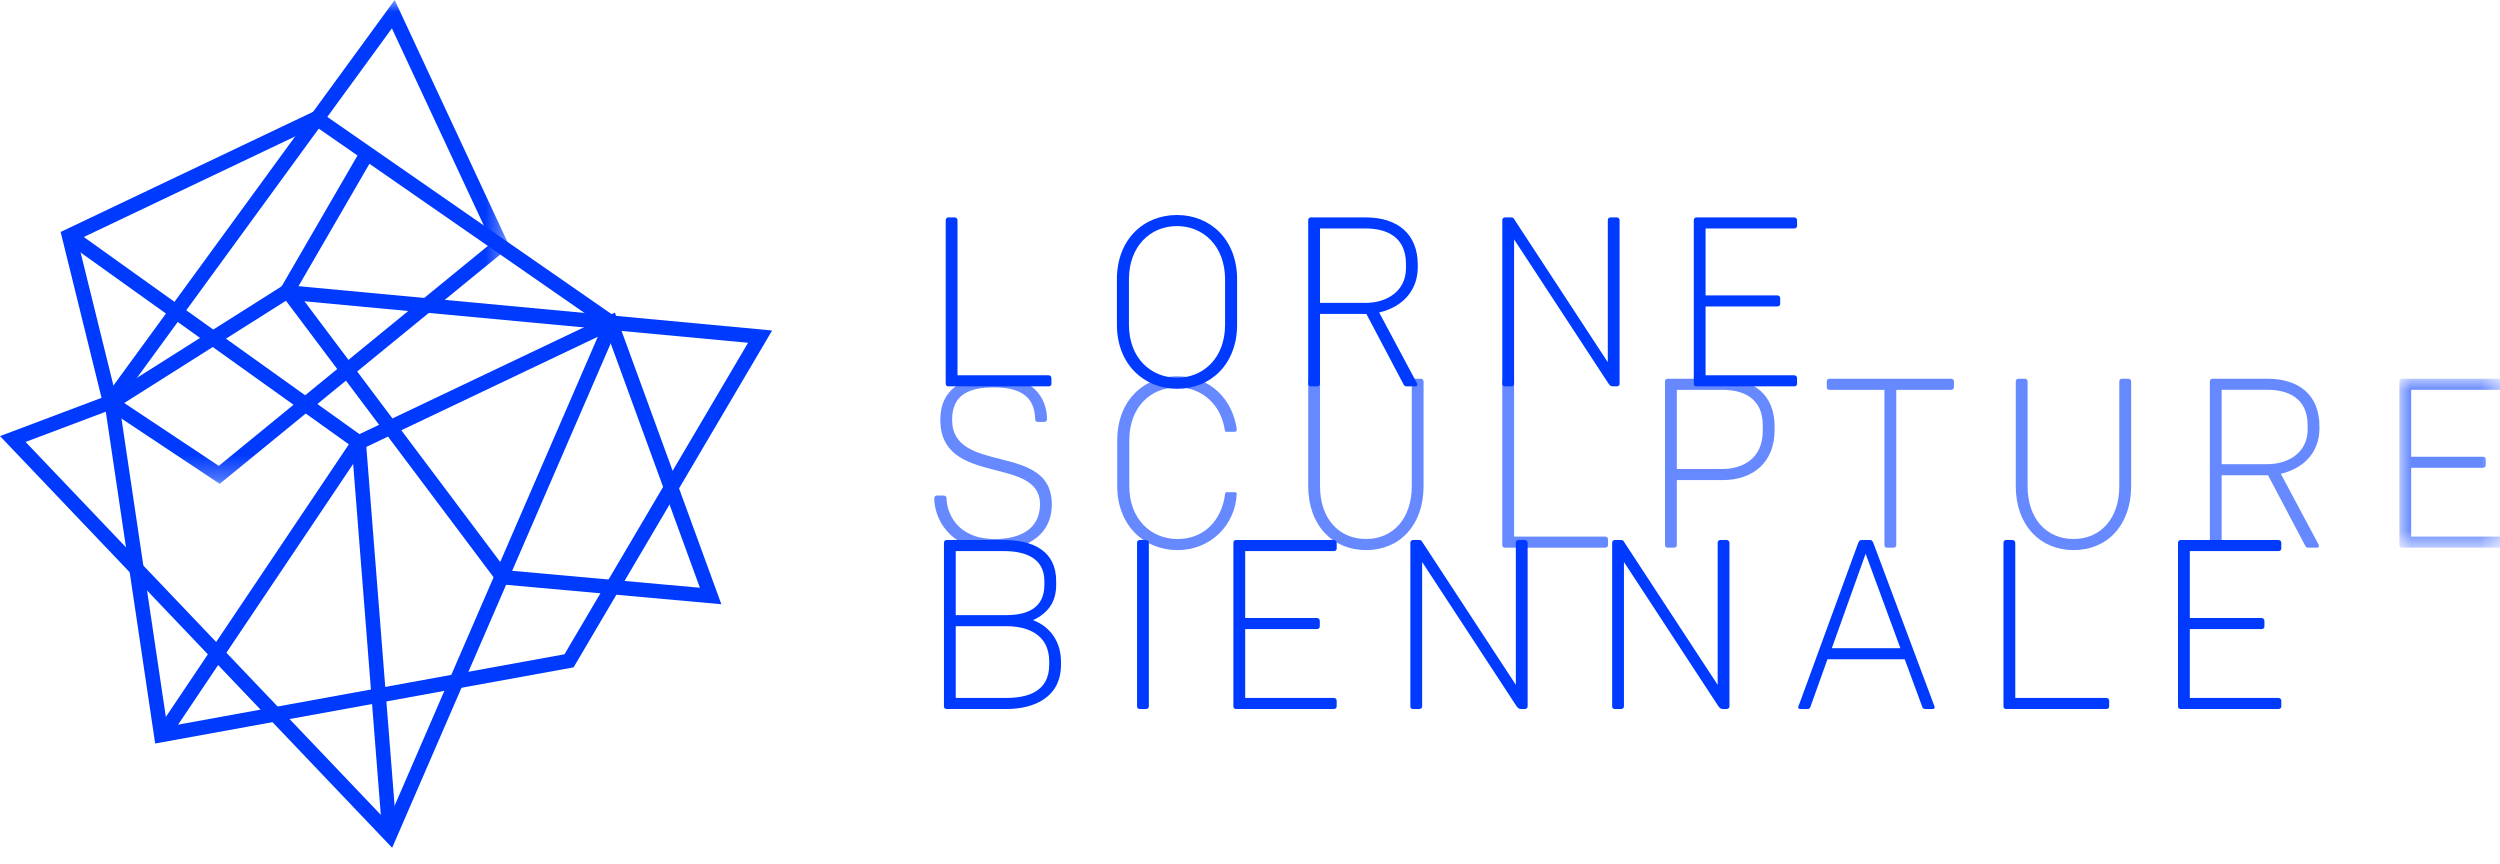
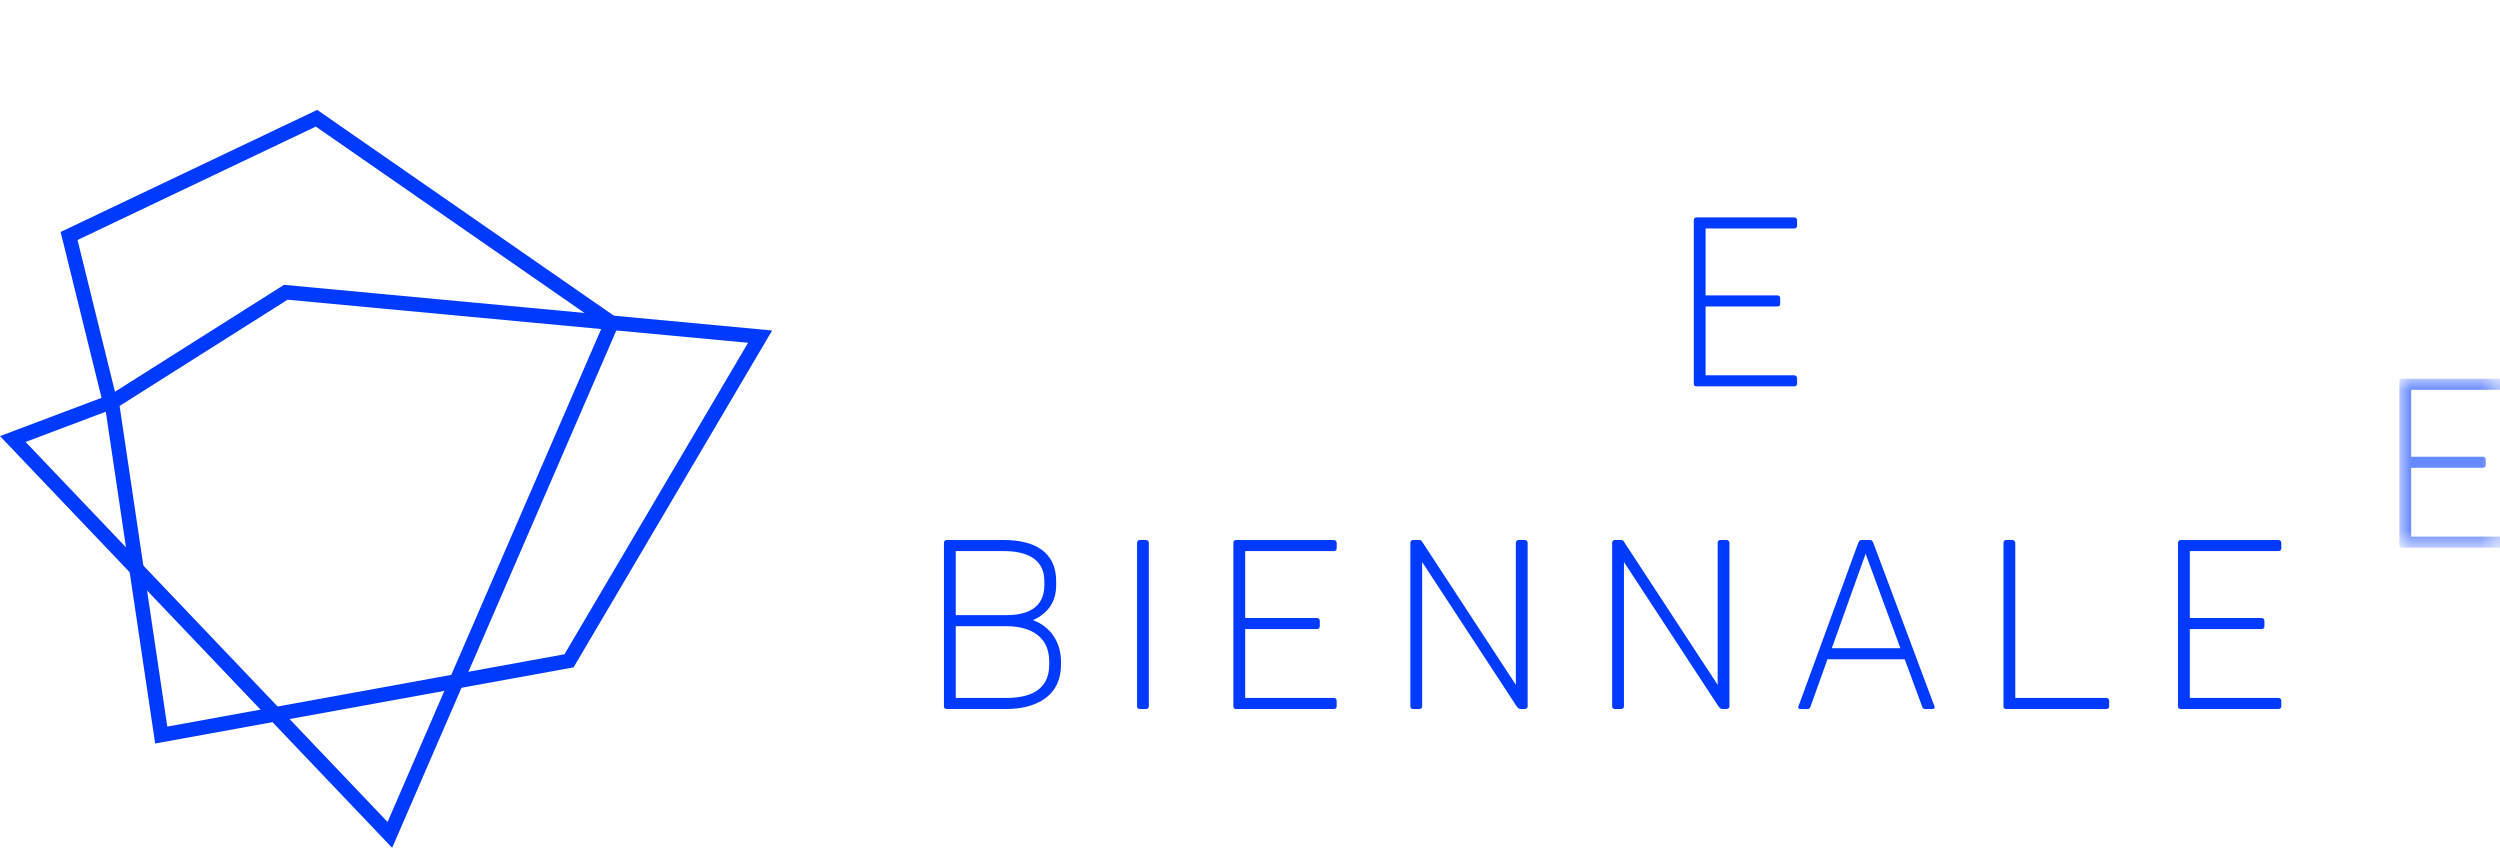
<svg xmlns="http://www.w3.org/2000/svg" xmlns:xlink="http://www.w3.org/1999/xlink" width="107px" height="37px" viewBox="0 0 107 37" version="1.1">
  <title>Logo</title>
  <defs>
    <polygon id="path-1" points="-1.42108547e-14 -3.55271368e-15 4.421 -3.55271368e-15 4.421 7.232 -1.42108547e-14 7.232" />
    <polygon id="path-3" points="0 0 17.544 0 17.544 20.709 0 20.709" />
  </defs>
  <g id="Page-1" stroke="none" stroke-width="1" fill="none" fill-rule="evenodd">
    <g id="Home" transform="translate(-375, -103)">
      <g id="Logo" transform="translate(375, 103)">
-         <path d="M95.087,19.867 L95.087,16.683 L97.041,16.683 C97.929,16.683 98.767,17.035 98.767,18.203 L98.767,18.379 C98.767,19.381 97.929,19.867 97.041,19.867 L95.087,19.867 Z M95.087,23.327 L95.087,20.341 L97.072,20.341 L98.653,23.338 C98.684,23.4 98.715,23.441 98.787,23.441 L99.179,23.441 C99.22,23.441 99.251,23.41 99.251,23.369 C99.251,23.348 99.251,23.327 99.22,23.276 L97.619,20.279 C98.736,20.011 99.272,19.237 99.272,18.337 L99.272,18.244 C99.272,16.901 98.395,16.209 97.041,16.209 L94.695,16.209 C94.623,16.209 94.582,16.261 94.582,16.333 L94.582,23.327 C94.582,23.4 94.623,23.441 94.695,23.441 L94.963,23.441 C95.036,23.441 95.087,23.4 95.087,23.327 L95.087,23.327 Z M90.82,16.209 L91.089,16.209 C91.161,16.209 91.213,16.261 91.213,16.334 L91.213,20.807 C91.213,22.48 90.19,23.544 88.754,23.544 C87.318,23.544 86.275,22.48 86.275,20.807 L86.275,16.334 C86.275,16.261 86.316,16.209 86.389,16.209 L86.657,16.209 C86.729,16.209 86.781,16.261 86.781,16.334 L86.781,20.807 C86.781,22.222 87.607,23.069 88.754,23.069 C89.88,23.069 90.706,22.222 90.706,20.807 L90.706,16.334 C90.706,16.261 90.748,16.209 90.82,16.209 L90.82,16.209 Z M78.185,16.571 L78.185,16.333 C78.185,16.261 78.226,16.209 78.298,16.209 L83.505,16.209 C83.577,16.209 83.629,16.261 83.629,16.333 L83.629,16.571 C83.629,16.643 83.577,16.685 83.505,16.685 L81.16,16.685 L81.16,23.327 C81.16,23.4 81.108,23.441 81.036,23.441 L80.767,23.441 C80.695,23.441 80.654,23.4 80.654,23.327 L80.654,16.685 L78.298,16.685 C78.226,16.685 78.185,16.643 78.185,16.571 L78.185,16.571 Z M71.768,16.685 L71.768,20.073 L73.721,20.073 C74.609,20.073 75.446,19.608 75.446,18.451 L75.446,18.203 C75.446,17.036 74.609,16.685 73.721,16.685 L71.768,16.685 Z M73.721,20.548 L71.768,20.548 L71.768,23.327 C71.768,23.4 71.717,23.441 71.644,23.441 L71.376,23.441 C71.303,23.441 71.262,23.4 71.262,23.327 L71.262,16.333 C71.262,16.261 71.303,16.209 71.376,16.209 L73.721,16.209 C75.074,16.209 75.952,16.902 75.952,18.244 L75.952,18.41 C75.952,19.752 75.074,20.548 73.721,20.548 L73.721,20.548 Z M68.823,23.328 L68.823,23.091 C68.823,23.018 68.771,22.967 68.699,22.967 L64.803,22.967 L64.803,16.333 C64.803,16.261 64.752,16.209 64.68,16.209 L64.412,16.209 C64.34,16.209 64.298,16.261 64.298,16.333 L64.298,23.328 C64.298,23.4 64.34,23.441 64.412,23.441 L68.699,23.441 C68.771,23.441 68.823,23.4 68.823,23.328 L68.823,23.328 Z M60.536,16.209 L60.805,16.209 C60.877,16.209 60.929,16.261 60.929,16.334 L60.929,20.807 C60.929,22.48 59.906,23.544 58.47,23.544 C57.034,23.544 55.991,22.48 55.991,20.807 L55.991,16.334 C55.991,16.261 56.032,16.209 56.105,16.209 L56.373,16.209 C56.446,16.209 56.497,16.261 56.497,16.334 L56.497,20.807 C56.497,22.222 57.324,23.069 58.47,23.069 C59.596,23.069 60.423,22.222 60.423,20.807 L60.423,16.334 C60.423,16.261 60.464,16.209 60.536,16.209 L60.536,16.209 Z M52.859,21.065 L52.508,21.065 C52.487,21.065 52.446,21.076 52.436,21.127 C52.291,22.295 51.516,23.07 50.4,23.07 C49.264,23.07 48.334,22.223 48.334,20.807 L48.334,18.843 C48.334,17.417 49.253,16.58 50.39,16.58 C51.516,16.58 52.26,17.386 52.415,18.368 C52.425,18.461 52.456,18.482 52.498,18.482 L52.818,18.482 C52.89,18.482 52.942,18.461 52.932,18.358 C52.746,17.097 51.826,16.106 50.39,16.106 C48.943,16.106 47.818,17.149 47.818,18.843 L47.818,20.807 C47.818,22.481 48.964,23.544 50.4,23.544 C51.836,23.544 52.87,22.45 52.932,21.148 C52.932,21.086 52.89,21.065 52.859,21.065 L52.859,21.065 Z M44.419,18.058 L44.687,18.058 C44.759,18.058 44.811,18.017 44.811,17.944 C44.811,17.293 44.481,16.106 42.548,16.106 C41.298,16.106 40.245,16.591 40.245,17.965 C40.245,20.848 44.512,19.474 44.512,21.582 C44.512,22.667 43.623,23.07 42.59,23.07 C40.905,23.07 40.523,21.892 40.512,21.334 C40.512,21.262 40.461,21.21 40.389,21.21 L40.1,21.21 C40.028,21.21 39.987,21.262 39.987,21.334 C39.987,22.14 40.595,23.544 42.579,23.544 C43.758,23.544 45.017,23.029 45.017,21.582 C45.017,18.905 40.75,20.352 40.75,17.965 C40.75,16.87 41.505,16.58 42.548,16.58 C43.954,16.58 44.285,17.211 44.306,17.944 C44.306,18.017 44.347,18.058 44.419,18.058 L44.419,18.058 Z" id="Fill-1" fill="#6689FF" />
        <g id="Group-5" transform="translate(102.693, 16.209)">
          <mask id="mask-2" fill="white">
            <use xlink:href="#path-1" />
          </mask>
          <g id="Clip-4" />
          <path d="M4.421,0.361 L4.421,0.124 C4.421,0.052 4.369,-3.55271368e-15 4.297,-3.55271368e-15 L0.113,-3.55271368e-15 C0.041,-3.55271368e-15 -1.42108547e-14,0.052 -1.42108547e-14,0.124 L-1.42108547e-14,7.119 C-1.42108547e-14,7.191 0.041,7.232 0.113,7.232 L4.297,7.232 C4.369,7.232 4.421,7.191 4.421,7.119 L4.421,6.882 C4.421,6.809 4.369,6.758 4.297,6.758 L0.505,6.758 L0.505,3.812 L3.574,3.812 C3.646,3.812 3.698,3.771 3.698,3.699 L3.698,3.462 C3.698,3.389 3.646,3.338 3.574,3.338 L0.505,3.338 L0.505,0.474 L4.297,0.474 C4.369,0.474 4.421,0.433 4.421,0.361" id="Fill-3" fill="#6689FF" mask="url(#mask-2)" />
        </g>
-         <path d="M69.195,9.305 L68.927,9.305 C68.855,9.305 68.814,9.357 68.814,9.429 L68.814,15.503 L64.824,9.408 C64.793,9.357 64.772,9.305 64.69,9.305 L64.412,9.305 C64.34,9.305 64.298,9.357 64.298,9.429 L64.298,16.423 C64.298,16.495 64.34,16.536 64.412,16.536 L64.68,16.536 C64.752,16.536 64.803,16.495 64.803,16.423 L64.803,10.245 L68.834,16.402 C68.906,16.516 68.968,16.536 69.03,16.536 L69.195,16.536 C69.267,16.536 69.319,16.495 69.319,16.423 L69.319,9.429 C69.319,9.357 69.267,9.305 69.195,9.305 L69.195,9.305 Z M56.496,12.963 L56.496,9.779 L58.45,9.779 C59.339,9.779 60.176,10.13 60.176,11.298 L60.176,11.474 C60.176,12.477 59.339,12.963 58.45,12.963 L56.496,12.963 Z M56.496,16.423 L56.496,13.437 L58.481,13.437 L60.062,16.433 C60.093,16.495 60.124,16.536 60.196,16.536 L60.588,16.536 C60.629,16.536 60.66,16.505 60.66,16.464 C60.66,16.443 60.66,16.423 60.629,16.371 L59.028,13.375 C60.145,13.107 60.681,12.332 60.681,11.433 L60.681,11.34 C60.681,9.996 59.804,9.305 58.45,9.305 L56.104,9.305 C56.032,9.305 55.991,9.357 55.991,9.429 L55.991,16.423 C55.991,16.495 56.032,16.536 56.104,16.536 L56.372,16.536 C56.445,16.536 56.496,16.495 56.496,16.423 L56.496,16.423 Z M48.319,13.902 L48.319,11.96 C48.319,10.533 49.239,9.676 50.376,9.676 C51.503,9.676 52.433,10.533 52.433,11.96 L52.433,13.902 C52.433,15.318 51.503,16.166 50.386,16.166 C49.25,16.166 48.319,15.318 48.319,13.902 L48.319,13.902 Z M47.804,11.949 L47.804,13.902 C47.804,15.577 48.95,16.64 50.386,16.64 C51.823,16.64 52.948,15.577 52.948,13.902 L52.948,11.949 C52.948,10.265 51.813,9.202 50.376,9.202 C48.929,9.202 47.804,10.265 47.804,11.949 L47.804,11.949 Z M45.001,16.423 L45.001,16.186 C45.001,16.114 44.949,16.062 44.877,16.062 L40.981,16.062 L40.981,9.429 C40.981,9.357 40.93,9.305 40.858,9.305 L40.59,9.305 C40.518,9.305 40.476,9.357 40.476,9.429 L40.476,16.423 C40.476,16.495 40.518,16.536 40.59,16.536 L44.877,16.536 C44.949,16.536 45.001,16.495 45.001,16.423 L45.001,16.423 Z" id="Fill-6" fill="#003AFF" />
        <path d="M76.915,9.666 L76.915,9.429 C76.915,9.357 76.863,9.305 76.791,9.305 L72.607,9.305 C72.535,9.305 72.494,9.357 72.494,9.429 L72.494,16.423 C72.494,16.495 72.535,16.536 72.607,16.536 L76.791,16.536 C76.863,16.536 76.915,16.495 76.915,16.423 L76.915,16.186 C76.915,16.114 76.863,16.062 76.791,16.062 L72.999,16.062 L72.999,13.116 L76.068,13.116 C76.14,13.116 76.192,13.075 76.192,13.003 L76.192,12.766 C76.192,12.694 76.14,12.642 76.068,12.642 L72.999,12.642 L72.999,9.779 L76.791,9.779 C76.863,9.779 76.915,9.738 76.915,9.666" id="Fill-8" fill="#003AFF" />
        <path d="M97.64,23.474 L97.64,23.237 C97.64,23.165 97.588,23.113 97.516,23.113 L93.332,23.113 C93.26,23.113 93.219,23.165 93.219,23.237 L93.219,30.231 C93.219,30.303 93.26,30.345 93.332,30.345 L97.516,30.345 C97.588,30.345 97.64,30.303 97.64,30.231 L97.64,29.994 C97.64,29.922 97.588,29.871 97.516,29.871 L93.724,29.871 L93.724,26.925 L96.793,26.925 C96.865,26.925 96.917,26.883 96.917,26.811 L96.917,26.574 C96.917,26.502 96.865,26.451 96.793,26.451 L93.724,26.451 L93.724,23.587 L97.516,23.587 C97.588,23.587 97.64,23.546 97.64,23.474 L97.64,23.474 Z M90.273,30.231 L90.273,29.994 C90.273,29.922 90.222,29.871 90.149,29.871 L86.254,29.871 L86.254,23.237 C86.254,23.165 86.202,23.113 86.13,23.113 L85.862,23.113 C85.79,23.113 85.749,23.165 85.749,23.237 L85.749,30.231 C85.749,30.303 85.79,30.345 85.862,30.345 L90.149,30.345 C90.222,30.345 90.273,30.303 90.273,30.231 L90.273,30.231 Z M78.402,27.742 L79.849,23.701 L81.336,27.742 L78.402,27.742 Z M82.772,30.169 L80.179,23.237 C80.148,23.165 80.117,23.113 80.045,23.113 L79.673,23.113 C79.601,23.113 79.559,23.165 79.528,23.248 L77.039,30.055 C76.997,30.159 76.965,30.231 76.965,30.272 C76.965,30.314 76.997,30.345 77.039,30.345 L77.369,30.345 C77.411,30.345 77.452,30.334 77.483,30.262 L78.216,28.216 L81.522,28.216 L82.276,30.262 C82.297,30.314 82.328,30.345 82.4,30.345 L82.731,30.345 C82.772,30.345 82.803,30.314 82.803,30.272 C82.803,30.252 82.793,30.221 82.772,30.169 L82.772,30.169 Z M73.897,23.113 L73.629,23.113 C73.557,23.113 73.516,23.165 73.516,23.237 L73.516,29.312 L69.526,23.217 C69.495,23.165 69.474,23.113 69.392,23.113 L69.114,23.113 C69.042,23.113 69,23.165 69,23.237 L69,30.231 C69,30.303 69.042,30.345 69.114,30.345 L69.382,30.345 C69.454,30.345 69.505,30.303 69.505,30.231 L69.505,24.053 L73.536,30.21 C73.608,30.324 73.67,30.345 73.732,30.345 L73.897,30.345 C73.969,30.345 74.021,30.303 74.021,30.231 L74.021,23.237 C74.021,23.165 73.969,23.113 73.897,23.113 L73.897,23.113 Z M65.259,23.113 L64.991,23.113 C64.919,23.113 64.878,23.165 64.878,23.237 L64.878,29.312 L60.888,23.217 C60.857,23.165 60.837,23.113 60.754,23.113 L60.476,23.113 C60.404,23.113 60.363,23.165 60.363,23.237 L60.363,30.231 C60.363,30.303 60.404,30.345 60.476,30.345 L60.744,30.345 C60.816,30.345 60.868,30.303 60.868,30.231 L60.868,24.053 L64.898,30.21 C64.971,30.324 65.032,30.345 65.094,30.345 L65.259,30.345 C65.331,30.345 65.383,30.303 65.383,30.231 L65.383,23.237 C65.383,23.165 65.331,23.113 65.259,23.113 L65.259,23.113 Z M57.21,23.474 L57.21,23.237 C57.21,23.165 57.158,23.113 57.086,23.113 L52.902,23.113 C52.83,23.113 52.789,23.165 52.789,23.237 L52.789,30.231 C52.789,30.303 52.83,30.345 52.902,30.345 L57.086,30.345 C57.158,30.345 57.21,30.303 57.21,30.231 L57.21,29.994 C57.21,29.922 57.158,29.871 57.086,29.871 L53.294,29.871 L53.294,26.925 L56.363,26.925 C56.435,26.925 56.487,26.883 56.487,26.811 L56.487,26.574 C56.487,26.502 56.435,26.451 56.363,26.451 L53.294,26.451 L53.294,23.587 L57.086,23.587 C57.158,23.587 57.21,23.546 57.21,23.474 L57.21,23.474 Z M48.78,30.345 L49.048,30.345 C49.12,30.345 49.171,30.303 49.171,30.231 L49.171,23.237 C49.171,23.165 49.12,23.113 49.048,23.113 L48.78,23.113 C48.708,23.113 48.666,23.165 48.666,23.237 L48.666,30.231 C48.666,30.303 48.708,30.345 48.78,30.345 L48.78,30.345 Z M44.906,28.454 C44.906,29.623 43.944,29.871 43.076,29.871 L40.906,29.871 L40.906,26.801 L43.076,26.801 C43.965,26.801 44.906,27.142 44.906,28.31 L44.906,28.454 Z M40.906,23.587 L42.973,23.587 C43.851,23.587 44.699,23.866 44.699,24.869 L44.699,25.034 C44.699,26.037 43.944,26.327 43.076,26.327 L40.906,26.327 L40.906,23.587 Z M44.213,26.543 C44.874,26.234 45.204,25.748 45.204,25.034 L45.204,24.869 C45.204,23.608 44.254,23.113 42.973,23.113 L40.514,23.113 C40.442,23.113 40.401,23.165 40.401,23.237 L40.401,30.231 C40.401,30.303 40.442,30.345 40.514,30.345 L43.076,30.345 C44.244,30.345 45.41,29.86 45.41,28.454 L45.41,28.31 C45.41,27.493 44.967,26.821 44.213,26.543 L44.213,26.543 Z" id="Fill-10" fill="#003AFF" />
        <path d="M6.641,31.822 L4.446,17.066 L12.155,12.191 L33.047,14.145 L24.549,28.563 L6.641,31.822 Z M5.119,17.374 L7.16,31.098 L24.159,28.003 L32.017,14.671 L12.307,12.828 L5.119,17.374 Z" id="Fill-12" fill="#003AFF" />
        <g id="Group-16" transform="translate(4.272, 0)">
          <mask id="mask-4" fill="white">
            <use xlink:href="#path-3" />
          </mask>
          <g id="Clip-15" />
-           <path d="M5.131,20.709 L0,17.299 L12.62,-0 L17.544,10.561 L5.131,20.709 Z M0.883,17.141 L5.092,19.939 L16.778,10.386 L12.501,1.214 L0.883,17.141 Z" id="Fill-14" fill="#003AFF" mask="url(#mask-4)" />
        </g>
        <path d="M16.784,36.285 L0,18.665 L4.346,17.027 L2.595,9.928 L13.575,4.703 L26.565,13.714 L16.784,36.285 Z M1.095,18.915 L16.588,35.179 L25.794,13.934 L13.517,5.418 L3.318,10.271 L5.08,17.413 L1.095,18.915 Z" id="Fill-17" fill="#003AFF" />
-         <path d="M7.158,31.708 L6.643,31.362 L15.149,18.692 L16.225,18.181 L11.933,12.465 L15.468,6.366 L16.005,6.677 L12.676,12.421 L16.796,17.909 L26.317,13.379 L30.874,25.861 L21.347,25.001 L16.605,18.686 L15.57,19.179 L7.158,31.708 Z M21.677,24.409 L29.956,25.156 L25.968,14.232 L17.176,18.415 L21.677,24.409 Z" id="Fill-19" fill="#003AFF" />
-         <polygon id="Fill-21" fill="#003AFF" points="16.366 35.738 15.056 19.108 2.813 10.352 3.174 9.848 15.651 18.771 16.984 35.69" />
      </g>
    </g>
  </g>
</svg>